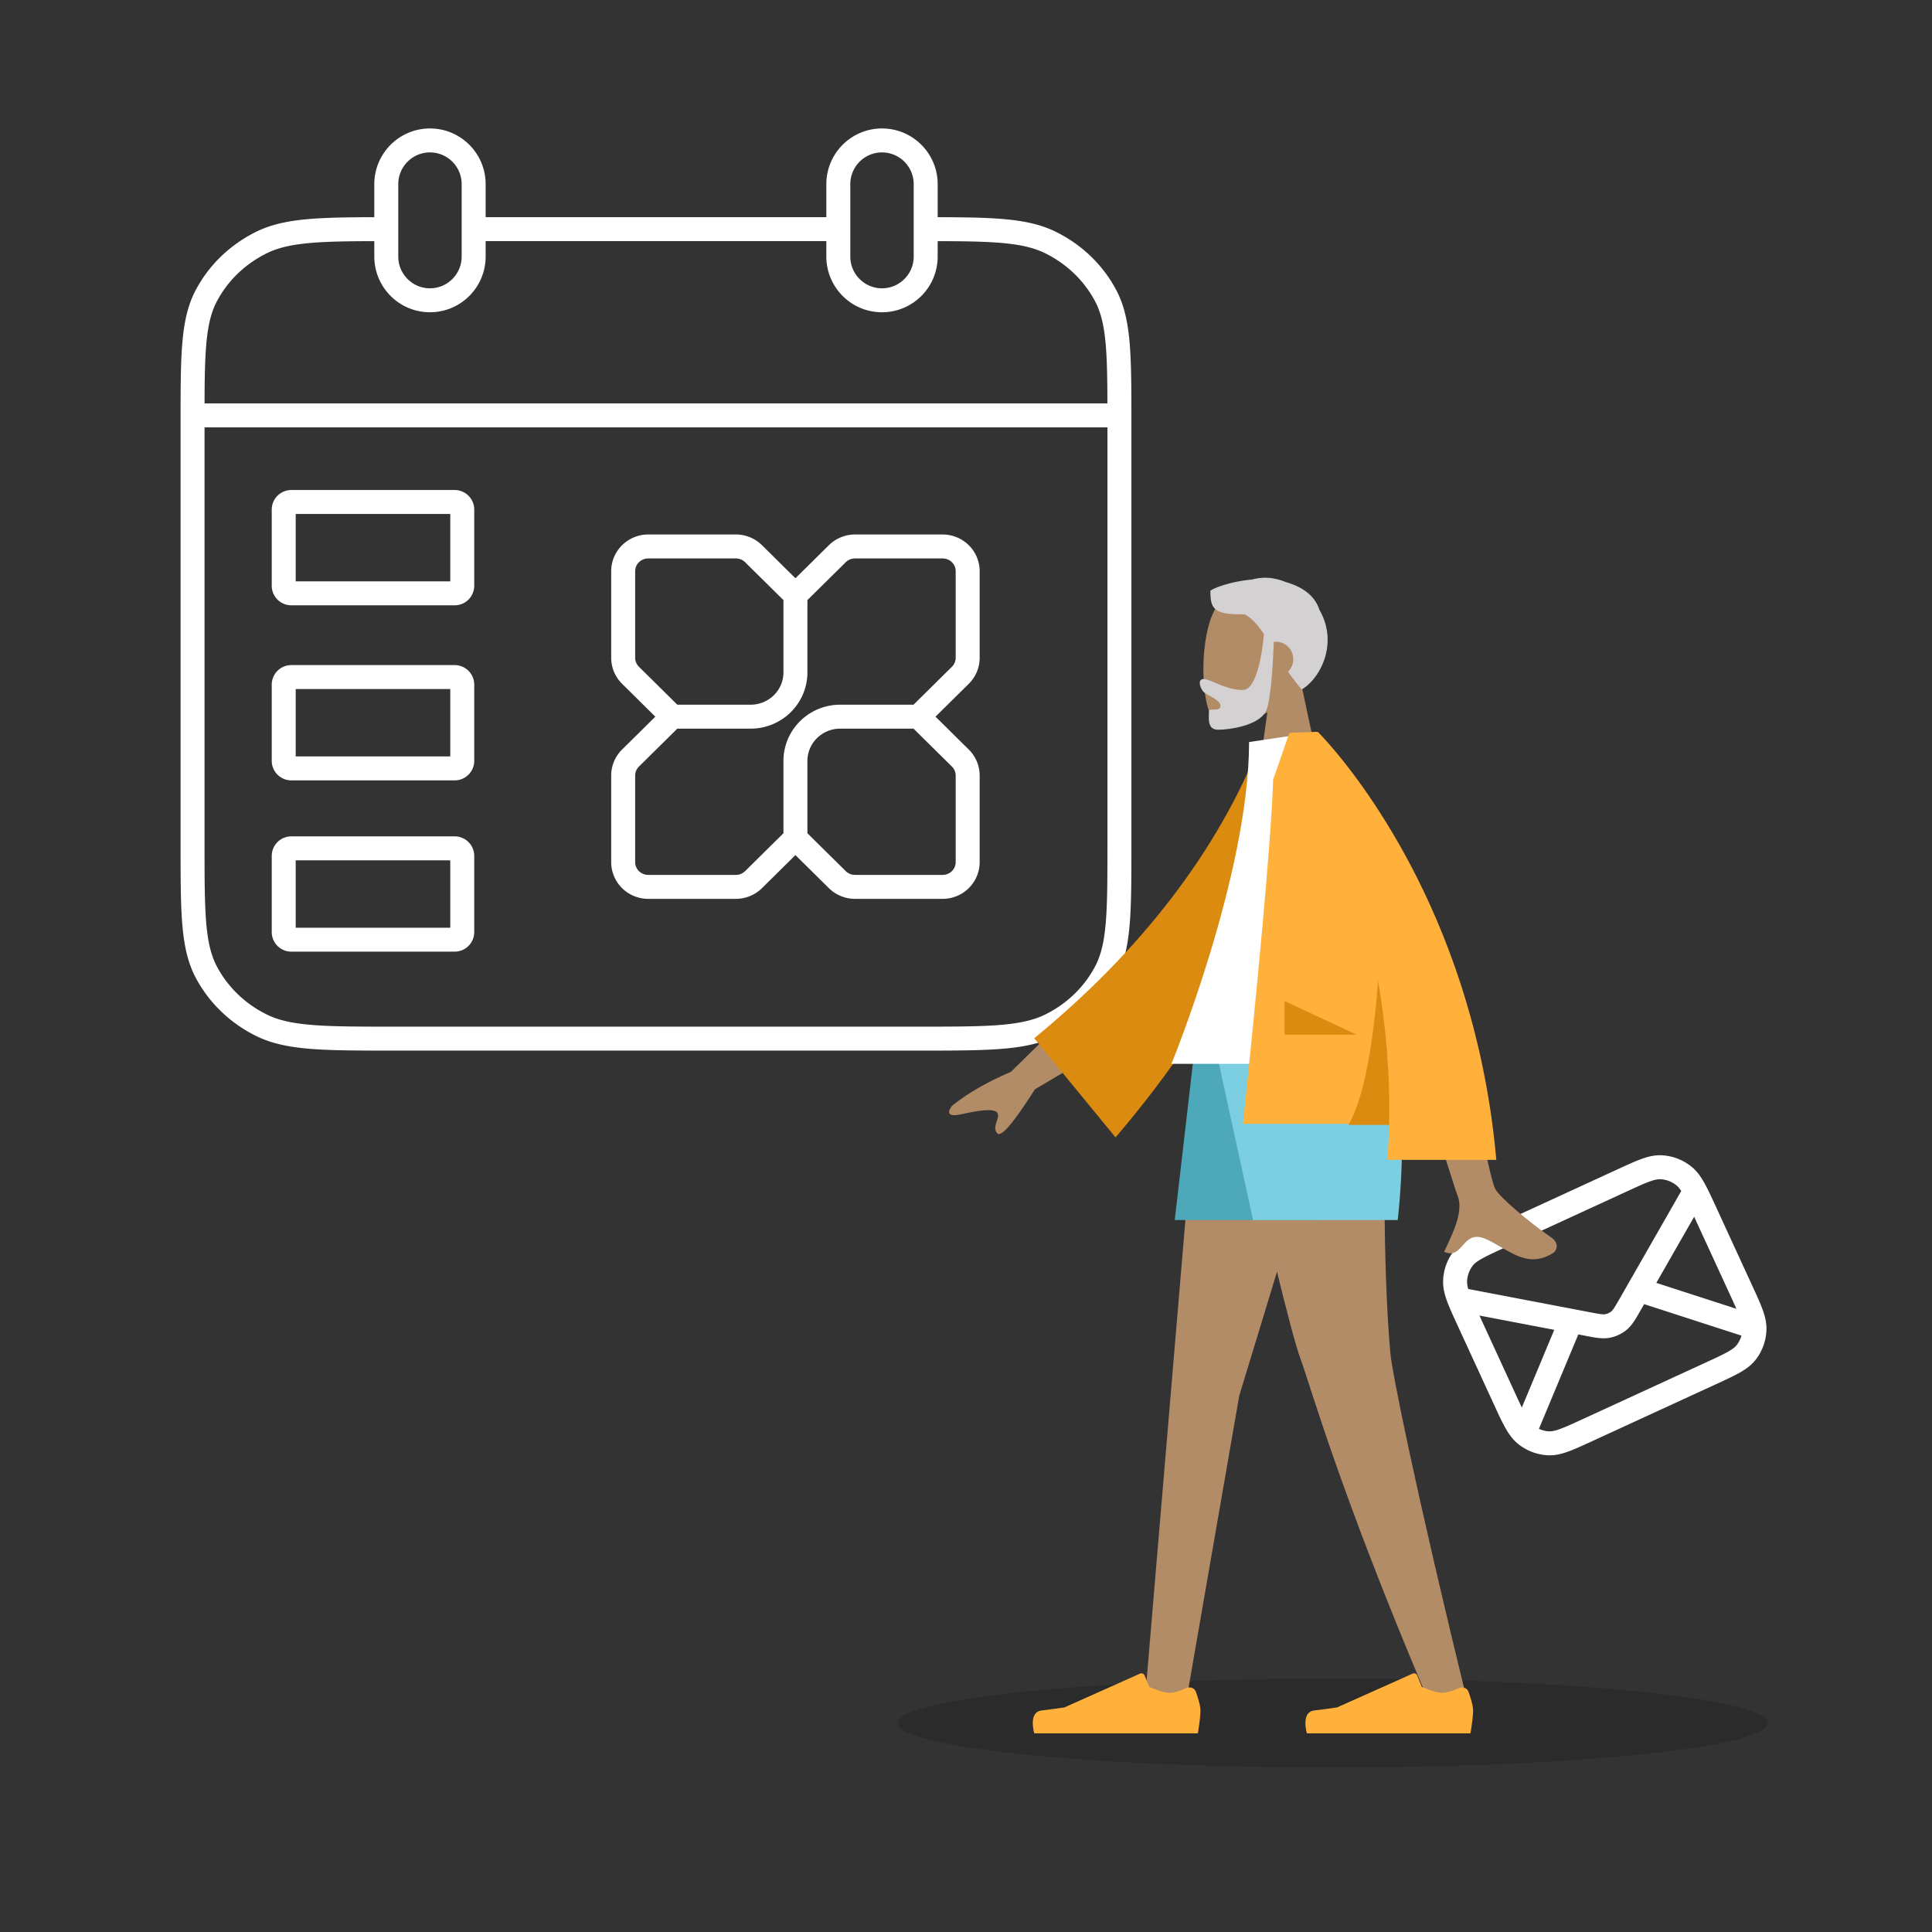
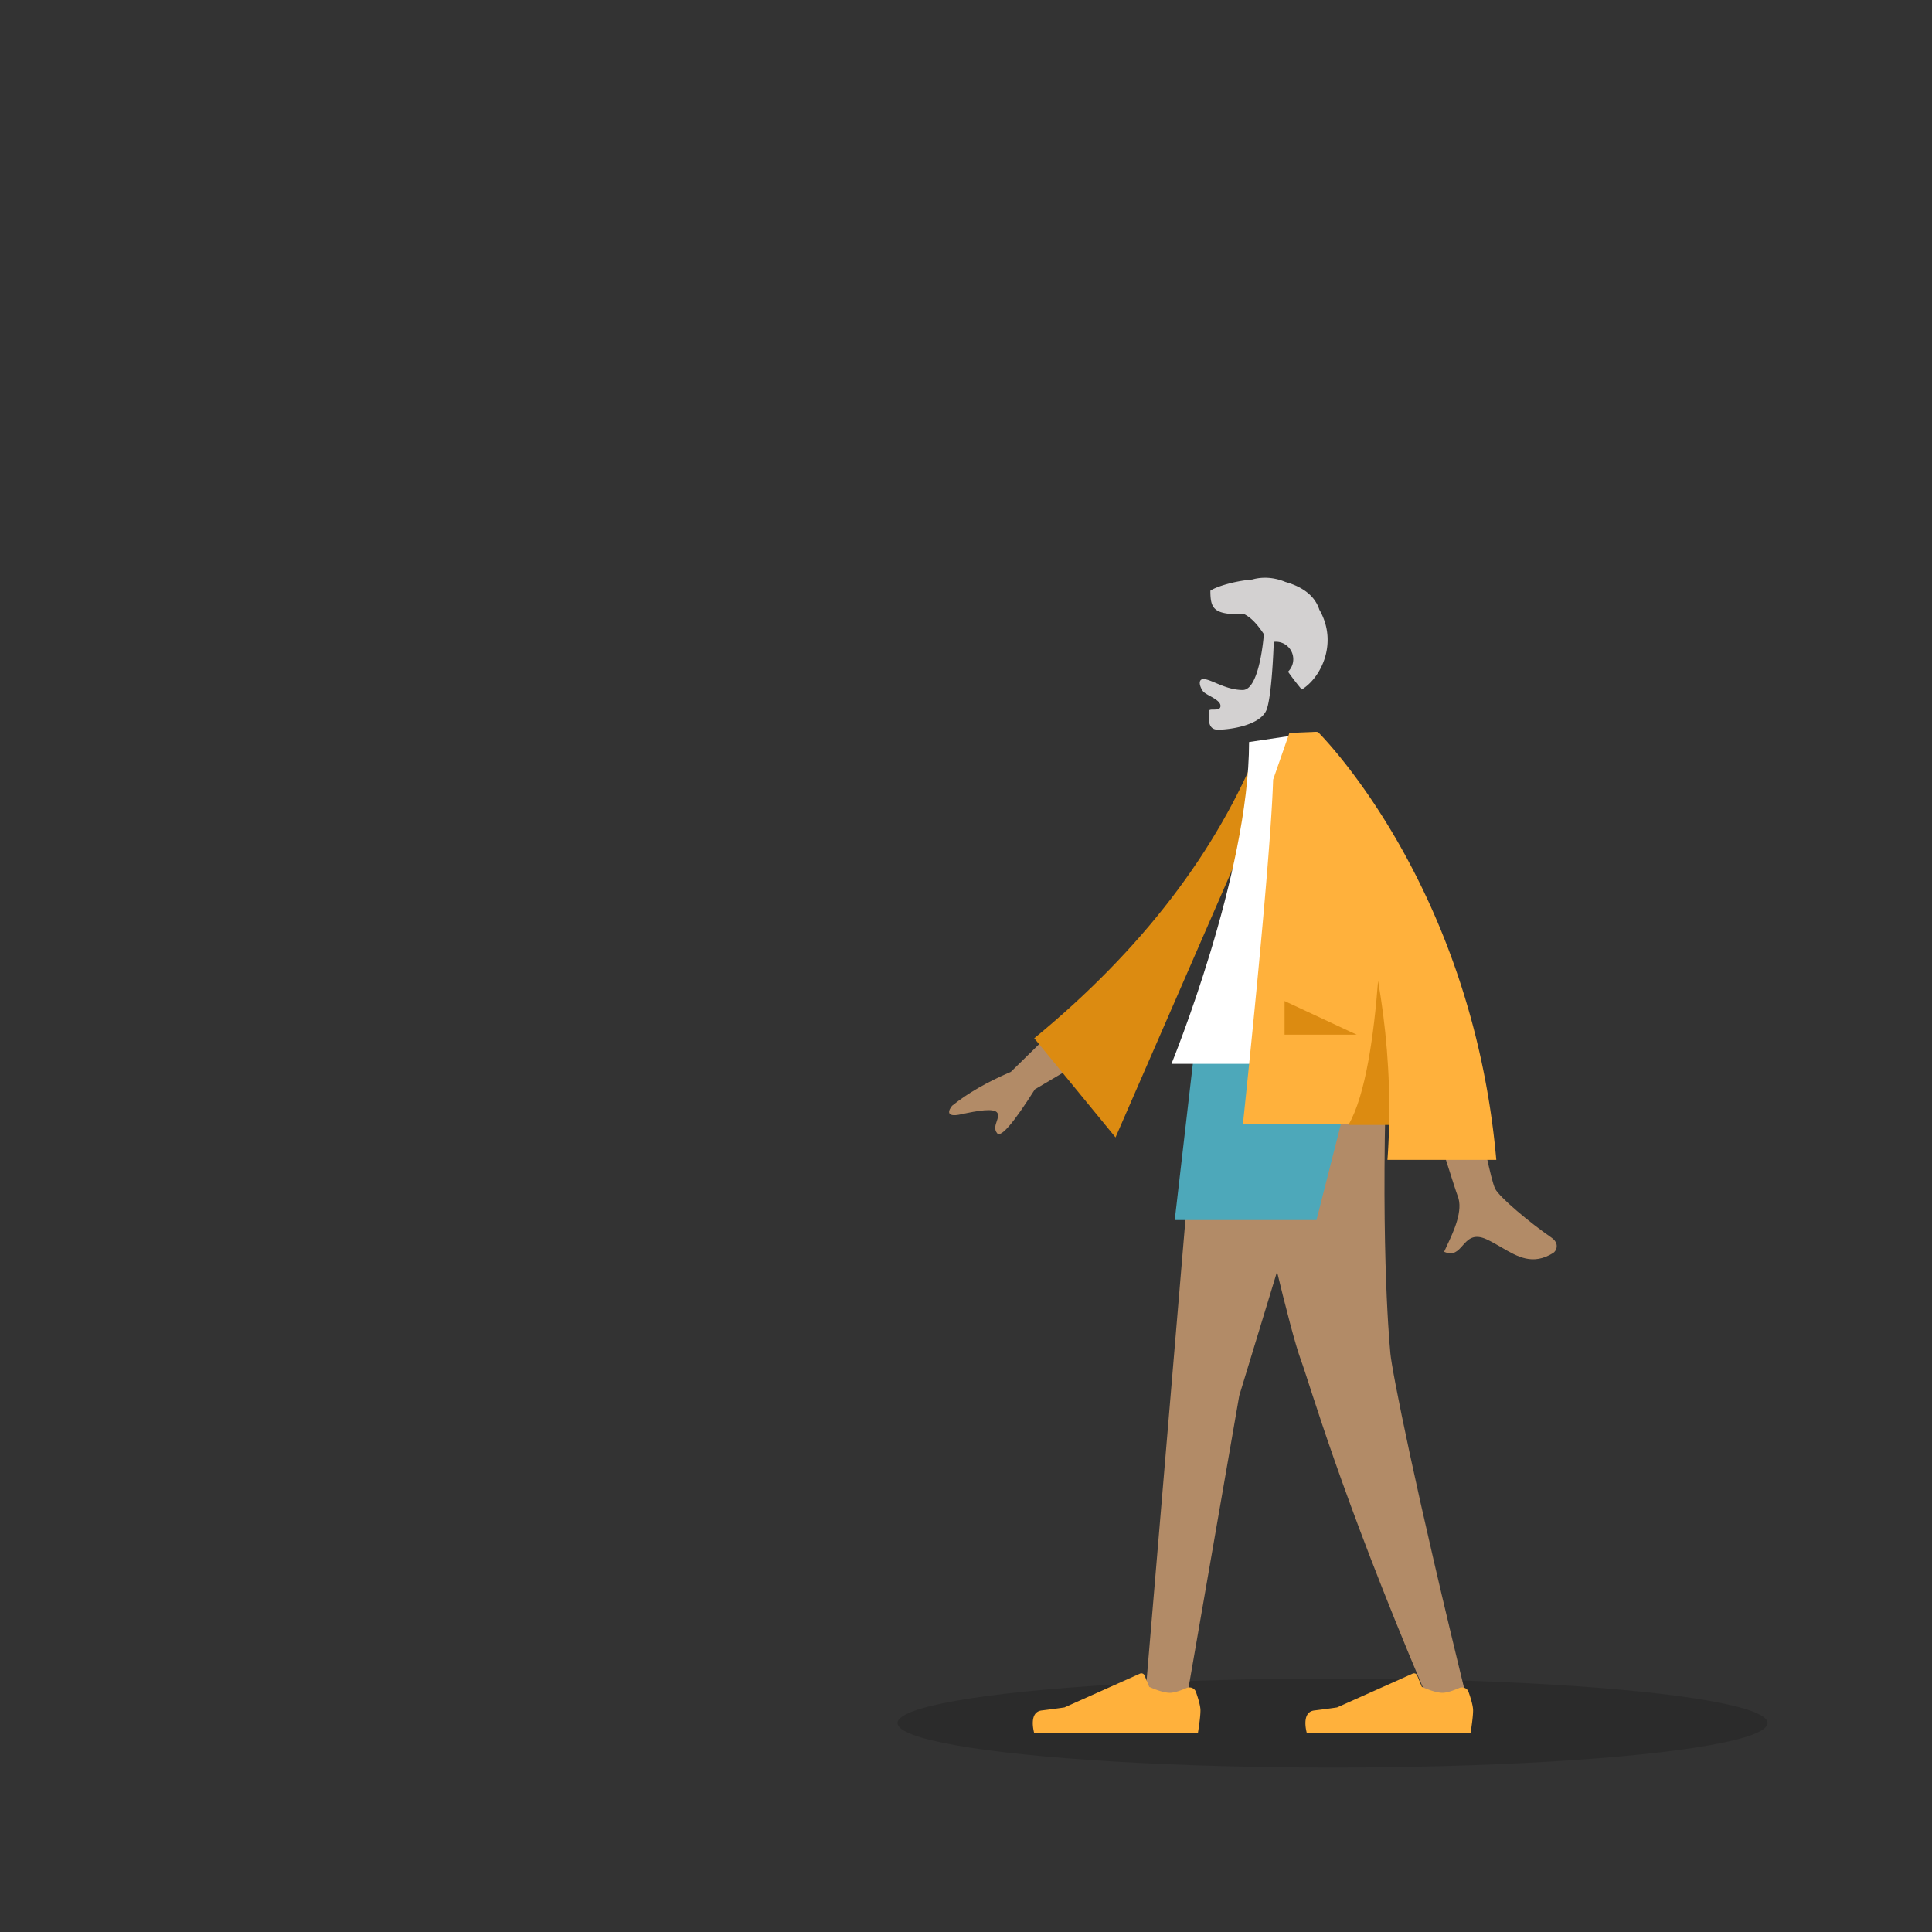
<svg xmlns="http://www.w3.org/2000/svg" width="564" height="564" fill="none">
  <rect width="100%" height="100%" fill="#333333" stroke="none" />
  <ellipse cx="389" cy="503" fill="#000" opacity=".15" rx="127" ry="13" />
-   <path fill="#fff" fill-rule="evenodd" d="M109.268 53.773c0-8.978 7.267-16.273 16.251-16.273s16.252 7.295 16.252 16.273v9.626h99.457v-9.626c0-8.978 7.267-16.273 16.252-16.273s16.251 7.295 16.251 16.273v9.63c7.8.017 14.073.104 19.271.558 5.99.523 10.812 1.548 15.138 3.665 7.602 3.722 13.81 9.673 17.708 17.024 2.326 4.385 3.398 9.298 3.921 15.447.516 6.071.516 13.652.516 23.457v122.988c0 9.804 0 17.386-.516 23.456-.523 6.15-1.595 11.062-3.921 15.448-3.898 7.351-10.106 13.302-17.708 17.023-4.518 2.211-9.579 3.233-15.95 3.733-6.302.494-14.179.494-24.401.494H115.21c-10.222 0-18.099 0-24.4-.494-6.371-.5-11.433-1.522-15.95-3.733-7.603-3.721-13.81-9.672-17.71-17.023-2.325-4.386-3.397-9.298-3.92-15.448-.516-6.07-.516-13.651-.516-23.456V123.554c0-9.805 0-17.386.516-23.457.523-6.15 1.595-11.062 3.92-15.447 3.9-7.351 10.107-13.302 17.71-17.024 4.325-2.117 9.147-3.142 15.137-3.665 5.199-.454 11.471-.54 19.271-.558zm0 16.622c-7.791.018-13.778.105-18.662.532-5.554.484-9.423 1.39-12.668 2.979-6.31 3.088-11.414 8.003-14.604 14.018-1.704 3.212-2.647 7.07-3.131 12.765-.386 4.535-.469 10.033-.487 17.075h263.567c-.018-7.042-.101-12.54-.486-17.075-.485-5.694-1.428-9.553-3.132-12.765-3.19-6.015-8.294-10.93-14.604-14.018-3.245-1.589-7.114-2.495-12.668-2.98-4.884-.426-10.871-.513-18.662-.53v4.487c0 8.978-7.267 16.273-16.251 16.273s-16.252-7.295-16.252-16.273V70.39h-99.457v4.492c0 8.978-7.267 16.273-16.252 16.273s-16.251-7.295-16.251-16.273zm214.02 54.361H59.712v121.62c0 10.005.002 17.29.49 23.03.485 5.695 1.428 9.554 3.132 12.765 3.19 6.015 8.294 10.93 14.604 14.019 3.391 1.66 7.46 2.573 13.42 3.041 5.995.471 13.599.473 24.007.473h152.269c10.408 0 18.012-.002 24.008-.473 5.959-.468 10.028-1.381 13.419-3.041 6.31-3.089 11.414-8.004 14.604-14.019 1.704-3.211 2.647-7.07 3.132-12.765.488-5.74.491-13.025.491-23.03zM125.519 44.492c-5.101 0-9.253 4.146-9.253 9.281v21.11c0 5.134 4.152 9.28 9.253 9.28 5.102 0 9.254-4.146 9.254-9.28v-21.11c0-5.135-4.152-9.28-9.254-9.28m131.961 0c-5.102 0-9.254 4.146-9.254 9.281v21.11c0 5.134 4.152 9.28 9.254 9.28s9.253-4.146 9.253-9.28v-21.11c0-5.135-4.152-9.28-9.253-9.28M79.328 148.766a5.717 5.717 0 0 1 5.716-5.718h47.683a5.717 5.717 0 0 1 5.717 5.718v22.221a5.717 5.717 0 0 1-5.717 5.718H85.044a5.717 5.717 0 0 1-5.716-5.718zm6.997 1.274v19.673h45.121V150.04zm102.909 12.983a3.85 3.85 0 0 0-2.71 1.106 3.7 3.7 0 0 0-1.103 2.623v25.273c0 .976.392 1.921 1.103 2.623l11.203 11.07h21.405a9.65 9.65 0 0 0 6.784-2.774 9.35 9.35 0 0 0 2.791-6.649v-21.112l-11.187-11.054a3.85 3.85 0 0 0-2.71-1.106zm46.47 12.16v21.112c0 4.366-1.755 8.546-4.868 11.621a16.65 16.65 0 0 1-11.704 4.794h-21.405l-11.203 11.07c-.352.348-.63.759-.819 1.209-.188.449-.284.93-.284 1.414v25.272a3.67 3.67 0 0 0 1.103 2.624 3.8 3.8 0 0 0 1.238.817 3.9 3.9 0 0 0 1.472.289h25.576a3.9 3.9 0 0 0 1.472-.289 3.8 3.8 0 0 0 1.237-.817l11.188-11.054v-21.112c0-4.367 1.755-8.546 4.867-11.621a16.65 16.65 0 0 1 11.705-4.794h21.406l11.202-11.07a3.7 3.7 0 0 0 1.103-2.623v-25.273c0-.484-.096-.964-.285-1.414a3.7 3.7 0 0 0-.818-1.209 3.8 3.8 0 0 0-1.238-.817 3.9 3.9 0 0 0-1.473-.289h-25.575c-.506 0-1.007.098-1.472.289a3.8 3.8 0 0 0-1.237.817zm30.981 37.527h-21.406a9.65 9.65 0 0 0-6.784 2.774 9.34 9.34 0 0 0-2.791 6.649v21.112l11.187 11.054a3.85 3.85 0 0 0 2.71 1.106h25.576a3.85 3.85 0 0 0 2.71-1.106 3.7 3.7 0 0 0 1.103-2.623v-25.273c0-.976-.392-1.921-1.103-2.623zm-34.48 36.911-9.764 9.648a10.8 10.8 0 0 1-3.506 2.317 10.9 10.9 0 0 1-4.125.811h-25.576c-1.414 0-2.815-.275-4.124-.811a10.8 10.8 0 0 1-3.507-2.315 10.7 10.7 0 0 1-2.352-3.48 10.7 10.7 0 0 1-.828-4.116v-25.272a10.66 10.66 0 0 1 3.181-7.595l9.709-9.594-9.71-9.594a10.68 10.68 0 0 1-3.18-7.595v-25.273a10.68 10.68 0 0 1 3.18-7.595 10.86 10.86 0 0 1 7.631-3.126h25.576c2.855 0 5.6 1.12 7.63 3.126l9.765 9.65 9.765-9.649a10.8 10.8 0 0 1 3.506-2.316 10.9 10.9 0 0 1 4.125-.811h25.575c1.415 0 2.816.275 4.125.811a10.8 10.8 0 0 1 3.507 2.315 10.7 10.7 0 0 1 2.352 3.48c.546 1.304.828 2.702.828 4.116v25.272c0 2.856-1.148 5.587-3.18 7.594l-9.71 9.595 9.71 9.594a10.68 10.68 0 0 1 3.18 7.595v25.273a10.68 10.68 0 0 1-3.18 7.595 10.86 10.86 0 0 1-7.631 3.126h-25.576c-2.855 0-5.6-1.12-7.631-3.126zM79.328 199.874a5.717 5.717 0 0 1 5.716-5.718h47.683a5.72 5.72 0 0 1 5.717 5.718v22.221a5.717 5.717 0 0 1-5.717 5.718H85.044a5.717 5.717 0 0 1-5.716-5.718zm6.997 1.274v19.673h45.121v-19.673zm-6.997 48.723a5.717 5.717 0 0 1 5.716-5.718h47.683a5.72 5.72 0 0 1 5.717 5.718v22.22a5.72 5.72 0 0 1-5.717 5.719H85.044a5.72 5.72 0 0 1-5.716-5.719zm6.997 1.274v19.672h45.121v-19.672zm349.648 106.878 36.172-16.641c2.786-1.282 5.072-2.334 7.003-3.034 2.002-.727 3.911-1.189 5.938-1.091a15 15 0 0 1 8.672 3.299c1.581 1.268 2.725 2.877 3.78 4.758 1.02 1.819 2.09 4.144 3.399 6.99l10.485 22.792c1.31 2.846 2.379 5.17 3.097 7.129.742 2.025 1.219 3.94 1.154 5.966a15 15 0 0 1-3.137 8.732c-1.245 1.602-2.838 2.752-4.692 3.799-1.789 1.011-4.075 2.063-6.86 3.344l-36.173 16.642c-2.785 1.281-5.072 2.333-7.002 3.033-2.003.727-3.912 1.189-5.939 1.092a15 15 0 0 1-8.672-3.3c-1.581-1.268-2.725-2.877-3.78-4.758-1.02-1.819-2.089-4.143-3.399-6.99l-10.485-22.792c-1.31-2.846-2.379-5.17-3.097-7.129-.742-2.024-1.219-3.94-1.154-5.966a15.02 15.02 0 0 1 3.137-8.732c1.245-1.602 2.838-2.751 4.693-3.799 1.788-1.011 4.074-2.063 6.86-3.344m-3.417 9.438c-1.467.829-2.167 1.432-2.608 2a8 8 0 0 0-1.668 4.663c-.018.552.062 1.211.342 2.165l35.337 6.751c3.322.634 4.059.716 4.643.609.651-.12 1.259-.4 1.773-.816.462-.373.879-.986 2.559-3.922l17.865-31.227c-.542-.833-.991-1.323-1.422-1.669a8 8 0 0 0-4.626-1.766c-.718-.035-1.632.104-3.216.679-1.624.589-3.645 1.516-6.599 2.875l-35.903 16.517c-2.953 1.359-4.972 2.291-6.477 3.141m62.008-12.261-11.045 19.305 23.382 7.57a268 268 0 0 0-1.898-4.185l-10.365-22.53zm13.813 34.711-28.409-9.199-.958 1.675-.26.455c-1.27 2.226-2.351 4.122-3.973 5.434a10.96 10.96 0 0 1-4.906 2.257c-2.051.378-4.195-.035-6.712-.519l-.514-.099-1.895-.362-11.498 27.559c.931.431 1.934.68 2.954.729.718.034 1.631-.105 3.215-.68 1.624-.589 3.646-1.516 6.599-2.875l35.903-16.517c2.954-1.359 4.973-2.291 6.477-3.141 1.467-.829 2.167-1.432 2.608-1.999a8 8 0 0 0 1.369-2.718m-64.115 20.982 9.463-22.681-21.845-4.174.073.161 10.365 22.53a256 256 0 0 0 1.944 4.164" clip-rule="evenodd" />
-   <path fill="#B28B67" fill-rule="evenodd" d="M369.975 207.94c-5.483 3.317-10.87 4.919-13.399 4.265-6.34-1.64-6.923-24.922-2.017-34.101s30.128-13.178 31.4 5.007c.441 6.311-2.2 11.944-6.101 16.54l6.996 32.725h-20.32z" clip-rule="evenodd" />
  <path fill="#D3D1D1" fill-rule="evenodd" d="M368.958 185.119c-1.757-2.626-3.445-4.63-5.64-5.793-8.933.141-9.979-1.466-9.979-6.883 1.443-1.037 6.534-2.782 12.236-3.272 2.908-.836 6.353-.679 9.672.715 4.098 1.167 8.38 3.4 9.913 8.105 5.544 9.603.523 19.878-5.148 23.293a77 77 0 0 1-4.003-5.2 5.1 5.1 0 0 0 1.531-3.647c0-2.816-2.275-5.099-5.08-5.099q-.31 0-.61.036c-.126 3.521-.646 15.432-2.01 19.569-1.609 4.878-10.998 6.076-14.272 6.076-2.829 0-2.732-2.688-2.663-4.615.01-.277.019-.539.019-.774 0-.492.638-.491 1.359-.49.935.002 2.01.004 2.01-1.073 0-1.175-1.617-2.075-3.064-2.882-.903-.503-1.739-.969-2.076-1.441-1.061-1.491-1.419-3.503.183-3.503.875 0 2.076.507 3.521 1.116 2.181.92 4.917 2.074 7.929 2.074 4.975 0 6.158-16.11 6.172-16.312" clip-rule="evenodd" />
  <path fill="#B28B67" fill-rule="evenodd" d="m393.627 302.906-31.861 104.542-15.434 88.906h-12.101l16.308-193.448z" clip-rule="evenodd" />
  <path fill="#B28B67" fill-rule="evenodd" d="M405.024 302.906c-2.164 57.399.383 87.006.867 92.221.485 5.215 7.117 39.029 22.818 102.977l-12.895-4.445c-24.814-58.649-33.27-89.131-36.116-96.832q-4.268-11.551-22.676-93.921z" clip-rule="evenodd" />
  <path fill="#FFB13C" fill-rule="evenodd" d="M425.955 492.781c1.077-.464 2.355.013 2.747 1.119.6 1.693 1.331 4.036 1.331 5.392 0 2.298-.763 6.708-.763 6.708h-47.753s-1.862-6.176 2.149-6.669c4.01-.492 6.663-.889 6.663-.889l22.049-9.866a1 1 0 0 1 1.334.533l1.366 3.327s3.713 1.739 6.034 1.739c1.32 0 3.343-.748 4.843-1.394m-79.587 0c1.078-.464 2.355.013 2.747 1.119.6 1.693 1.331 4.036 1.331 5.392 0 2.298-.763 6.708-.763 6.708H301.93s-1.862-6.176 2.149-6.669c4.01-.492 6.663-.889 6.663-.889l22.049-9.866a1 1 0 0 1 1.334.533l1.366 3.327s3.713 1.739 6.034 1.739c1.32 0 3.343-.748 4.843-1.394" clip-rule="evenodd" />
  <path fill="#4DA8BA" fill-rule="evenodd" d="m397.86 302.906-13.546 53.263h-41.377l6.169-53.263z" clip-rule="evenodd" />
-   <path fill="#7BCFE0" fill-rule="evenodd" d="M405.48 302.906c6.686 20.115 2.54 53.263 2.54 53.263h-42.224l-11.611-53.263z" clip-rule="evenodd" />
  <path fill="#B28B67" fill-rule="evenodd" d="m295.097 312.897 23.985-23.483 7.966 13.834-24.941 14.758q-9.38 14.83-11.018 12.816c-.921-1.132-.499-2.373-.11-3.517.303-.89.585-1.722.197-2.396-.886-1.539-5.894-.657-10.61.383s-3.625-1.285-2.622-2.498q6.686-5.415 17.153-9.897m141.372 34.119c-2.481-5.052-10.93-54.29-10.93-54.29l-17.693.07s16.387 53.093 17.693 56.342c1.696 4.22-1.186 10.352-3.14 14.509-.302.643-.582 1.239-.82 1.774 2.712 1.218 4.014-.254 5.388-1.806 1.551-1.753 3.192-3.608 7.055-1.804 1.493.697 2.905 1.521 4.285 2.326 4.767 2.781 9.146 5.336 15.103 1.647.944-.585 1.979-2.787-.521-4.508-6.23-4.287-15.207-11.79-16.42-14.26" clip-rule="evenodd" />
-   <path fill="#DC8B11" fill-rule="evenodd" d="m375.258 218.212-7.321-1.261q-18.907 47.405-66.02 86.146l23.734 28.94c31.405-36.775 50.763-74.717 49.607-113.825" clip-rule="evenodd" />
+   <path fill="#DC8B11" fill-rule="evenodd" d="m375.258 218.212-7.321-1.261q-18.907 47.405-66.02 86.146l23.734 28.94" clip-rule="evenodd" />
  <path fill="#fff" fill-rule="evenodd" d="M407.173 310.554H341.98s22.655-55.288 22.655-93.933l19.666-2.94c15.455 24.947 19.82 55.663 22.872 96.873" clip-rule="evenodd" />
  <path fill="#FFB13C" fill-rule="evenodd" d="M436.807 338.596c-7.13-80.731-52.074-124.915-52.074-124.915l-.015.014-.008-.014h-1.284c-2.304.079-7.019.287-7.019.287l-4.751 13.629c-.754 24.927-8.807 100.467-8.807 100.467h42.673a204 204 0 0 1-.491 10.532z" clip-rule="evenodd" />
  <path fill="#DC8B11" fill-rule="evenodd" d="M405.515 328.399c.34-15.083-.993-29.246-3.217-42.062-1.163 15.208-3.594 33.508-8.672 42.062zm-9.443-26.343-21.073-9.832v9.832z" clip-rule="evenodd" />
</svg>